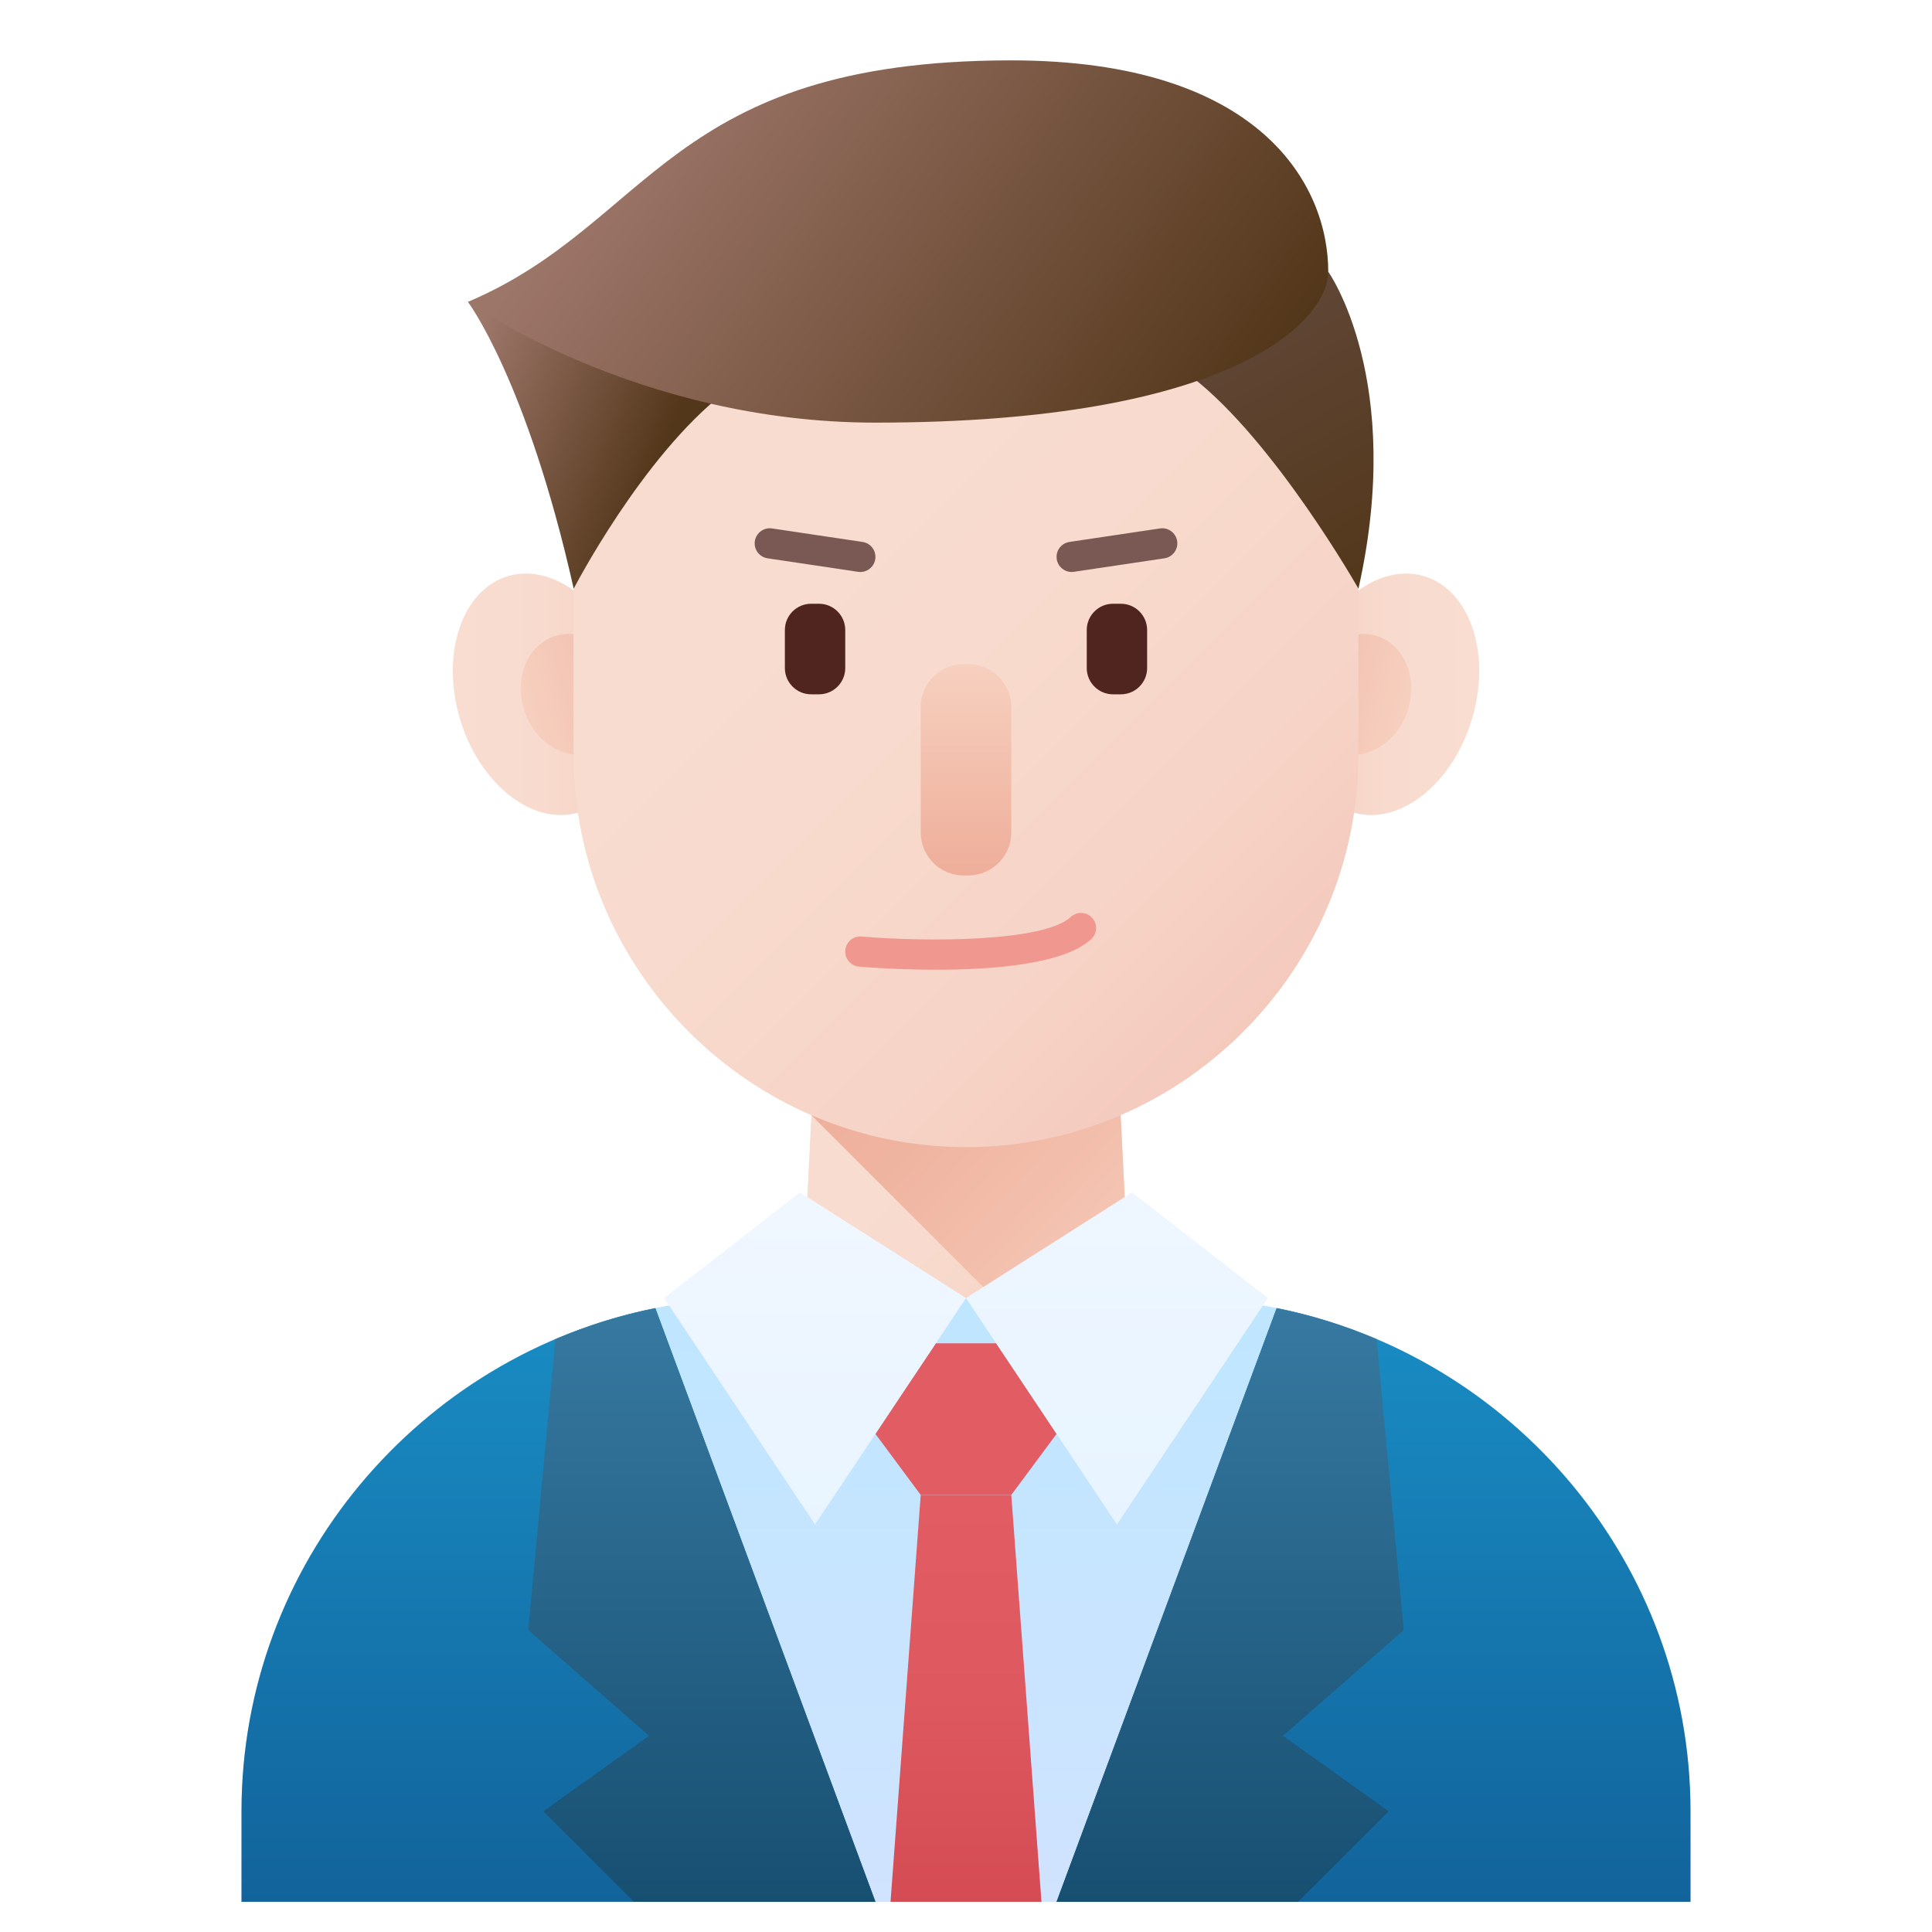
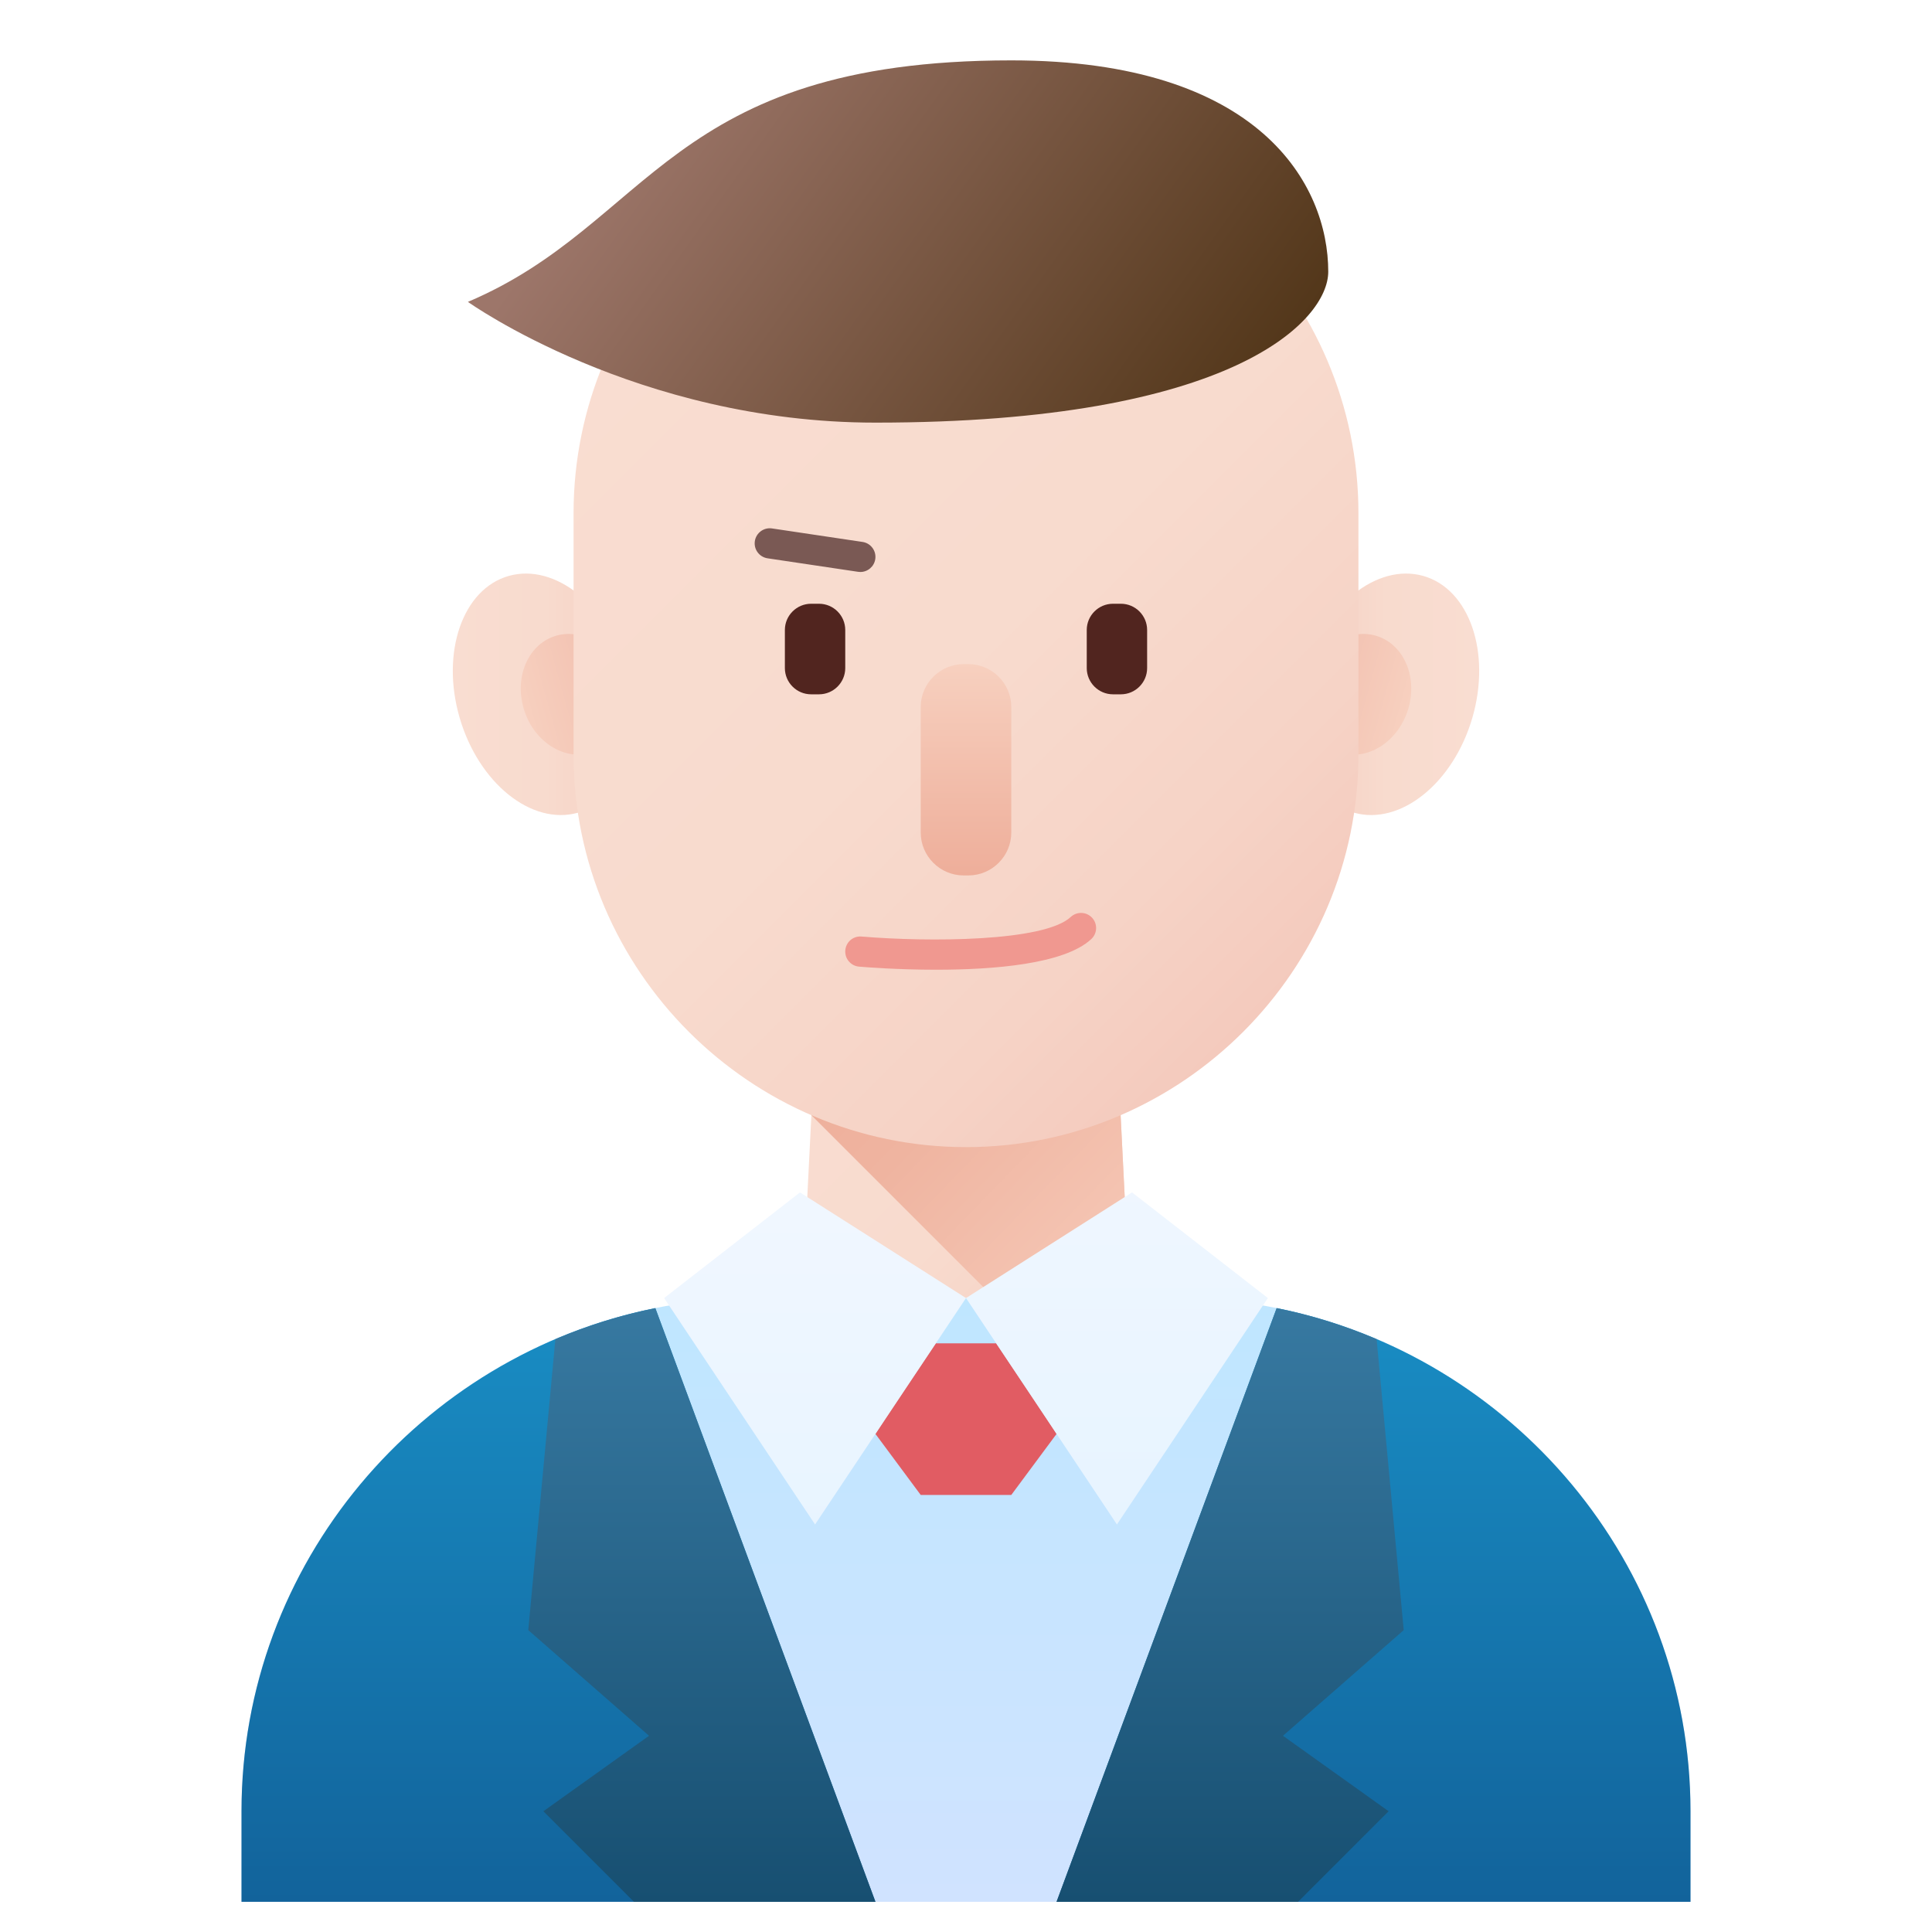
<svg xmlns="http://www.w3.org/2000/svg" xmlns:xlink="http://www.w3.org/1999/xlink" id="Layer_3" enable-background="new 0 0 128 128" height="512" viewBox="0 0 128 128" width="512">
  <linearGradient id="lg1">
    <stop offset="0" stop-color="#f9ddd1" />
    <stop offset=".514" stop-color="#f8dbce" />
    <stop offset=".822" stop-color="#f6d3c6" />
    <stop offset="1" stop-color="#f4cabd" />
  </linearGradient>
  <linearGradient id="SVGID_1_" gradientUnits="userSpaceOnUse" x1="30" x2="42" xlink:href="#lg1" y1="46" y2="46" />
  <linearGradient id="SVGID_2_" gradientUnits="userSpaceOnUse" x1="98" x2="86" xlink:href="#lg1" y1="46" y2="46" />
  <linearGradient id="lg2">
    <stop offset="0" stop-color="#f7d0bf" />
    <stop offset="1" stop-color="#f1beae" />
  </linearGradient>
  <linearGradient id="SVGID_3_" gradientTransform="matrix(.964 -.266 .266 .964 -44.863 -244.768)" gradientUnits="userSpaceOnUse" x1="-.999" x2="5.88" xlink:href="#lg2" y1="302.335" y2="302.335" />
  <linearGradient id="SVGID_4_" gradientTransform="matrix(-.964 -.266 -.266 .964 -1701.138 -244.768)" gradientUnits="userSpaceOnUse" x1="-1807.332" x2="-1800.453" xlink:href="#lg2" y1="-196.701" y2="-196.701" />
  <linearGradient id="SVGID_5_" gradientUnits="userSpaceOnUse" x1="53.75" x2="74.25" xlink:href="#lg1" y1="69.25" y2="89.75" />
  <linearGradient id="SVGID_6_" gradientUnits="userSpaceOnUse" x1="57.671" x2="78.098" y1="65.66" y2="85.455">
    <stop offset="0" stop-color="#eeae9a" />
    <stop offset=".316" stop-color="#efb4a0" />
    <stop offset=".738" stop-color="#f4c3b1" />
    <stop offset="1" stop-color="#f7d0bf" />
  </linearGradient>
  <linearGradient id="SVGID_7_" gradientUnits="userSpaceOnUse" x1="41.638" x2="86.363" xlink:href="#lg1" y1="19.638" y2="64.363" />
  <linearGradient id="SVGID_8_" gradientUnits="userSpaceOnUse" x1="64" x2="64" y1="126" y2="86">
    <stop offset="0" stop-color="#d0e3ff" />
    <stop offset="1" stop-color="#bfe6ff" />
  </linearGradient>
  <linearGradient id="SVGID_9_" gradientUnits="userSpaceOnUse" x1="64" x2="64" y1="44" y2="58">
    <stop offset="0" stop-color="#f7d0bf" />
    <stop offset="1" stop-color="#eeae9a" />
  </linearGradient>
  <linearGradient id="SVGID_10_" gradientUnits="userSpaceOnUse" x1="64" x2="64" y1="99.261" y2="131.999">
    <stop offset="0" stop-color="#e15c63" />
    <stop offset=".406" stop-color="#de585f" />
    <stop offset=".826" stop-color="#d44b53" />
    <stop offset="1" stop-color="#ce444c" />
  </linearGradient>
  <linearGradient id="SVGID_11_" gradientUnits="userSpaceOnUse" x1="64" x2="64" y1="98.457" y2="89.331">
    <stop offset="0" stop-color="#e15c63" />
    <stop offset="1" stop-color="#e15c63" />
  </linearGradient>
  <linearGradient id="lg3">
    <stop offset="0" stop-color="#f1f7ff" />
    <stop offset="1" stop-color="#e7f4ff" />
  </linearGradient>
  <linearGradient id="SVGID_12_" gradientUnits="userSpaceOnUse" x1="54" x2="54" xlink:href="#lg3" y1="77.735" y2="104.211" />
  <linearGradient id="SVGID_13_" gradientUnits="userSpaceOnUse" x1="74" x2="74" xlink:href="#lg3" y1="72.572" y2="100.931" />
  <linearGradient id="lg4">
    <stop offset="0" stop-color="#198dc4" />
    <stop offset="1" stop-color="#12639b" />
  </linearGradient>
  <linearGradient id="SVGID_14_" gradientUnits="userSpaceOnUse" x1="37" x2="37" xlink:href="#lg4" y1="86.666" y2="126" />
  <linearGradient id="lg5">
    <stop offset="0" stop-color="#3779a1" />
    <stop offset="1" stop-color="#174f71" />
  </linearGradient>
  <linearGradient id="SVGID_15_" gradientUnits="userSpaceOnUse" x1="46.5" x2="46.5" xlink:href="#lg5" y1="86.666" y2="126" />
  <linearGradient id="SVGID_16_" gradientUnits="userSpaceOnUse" x1="91" x2="91" xlink:href="#lg4" y1="86.666" y2="126" />
  <linearGradient id="SVGID_17_" gradientTransform="matrix(-1 0 0 1 296 0)" gradientUnits="userSpaceOnUse" x1="214.5" x2="214.5" xlink:href="#lg5" y1="86.666" y2="126" />
  <linearGradient id="lg6">
    <stop offset="0" stop-color="#9d766a" />
    <stop offset="1" stop-color="#53371a" />
  </linearGradient>
  <linearGradient id="SVGID_18_" gradientUnits="userSpaceOnUse" x1="29.708" x2="42.971" xlink:href="#lg6" y1="27.371" y2="32.487" />
  <linearGradient id="SVGID_19_" gradientUnits="userSpaceOnUse" x1="83.627" x2="92.911" y1="21.701" y2="37.869">
    <stop offset="0" stop-color="#5f4534" />
    <stop offset="1" stop-color="#53371a" />
  </linearGradient>
  <linearGradient id="SVGID_20_" gradientUnits="userSpaceOnUse" x1="43.87" x2="79.806" xlink:href="#lg6" y1="4.75" y2="30.436" />
  <path d="m41.546 44.443c1.262 4.333-.199 8.543-3.262 9.402-3.063.86-6.569-1.956-7.831-6.289s.199-8.543 3.262-9.402c3.064-.859 6.57 1.956 7.831 6.289z" fill="url(#SVGID_1_)" />
  <path d="m86.454 44.443c-1.262 4.333.199 8.543 3.262 9.402 3.063.86 6.569-1.956 7.831-6.289s-.199-8.543-3.262-9.402c-3.064-.859-6.57 1.956-7.831 6.289z" fill="url(#SVGID_2_)" />
  <path d="m41.321 45.105c.609 2.153-.383 4.298-2.217 4.793-1.834.494-3.815-.85-4.424-3.002-.609-2.153.383-4.298 2.217-4.793s3.814.849 4.424 3.002z" fill="url(#SVGID_3_)" />
  <path d="m86.679 45.105c-.609 2.153.383 4.298 2.217 4.793 1.834.494 3.815-.85 4.424-3.002.609-2.153-.383-4.298-2.217-4.793s-3.814.849-4.424 3.002z" fill="url(#SVGID_4_)" />
-   <path d="m75 89h-22l1-20h20z" fill="url(#SVGID_5_)" />
+   <path d="m75 89h-22l1-20h20" fill="url(#SVGID_5_)" />
  <path d="m74 69h-20l-.244 4.882 15.118 15.118h6.126z" fill="url(#SVGID_6_)" />
  <path d="m64 76c-14.3 0-26-11.7-26-26v-16c0-14.3 11.7-26 26-26 14.3 0 26 11.7 26 26v16c0 14.3-11.7 26-26 26z" fill="url(#SVGID_7_)" />
  <path d="m77.889 86h-27.778c-18.761 0-34.111 15.3-34.111 34v6h96v-6c0-18.7-15.35-34-34.111-34z" fill="url(#SVGID_8_)" />
  <path d="m54.263 46h-.527c-.955 0-1.736-.781-1.736-1.737v-2.527c0-.955.781-1.736 1.737-1.736h.527c.955 0 1.736.781 1.736 1.737v2.527c0 .955-.781 1.736-1.737 1.736z" fill="#51251f" />
  <path d="m74.263 46h-.527c-.955 0-1.736-.781-1.736-1.737v-2.527c0-.955.781-1.736 1.737-1.736h.527c.955 0 1.736.781 1.736 1.737v2.527c0 .955-.781 1.736-1.737 1.736z" fill="#51251f" />
  <path d="m64.158 58h-.316c-1.563 0-2.842-1.279-2.842-2.842v-8.316c0-1.563 1.279-2.842 2.842-2.842h.316c1.563 0 2.842 1.279 2.842 2.842v8.316c0 1.563-1.279 2.842-2.842 2.842z" fill="url(#SVGID_9_)" />
  <path d="m57.001 37.895c-.049 0-.099-.003-.149-.011l-6-.895c-.546-.082-.923-.59-.842-1.137.082-.546.594-.923 1.137-.842l6 .895c.546.082.923.59.842 1.137-.074.496-.501.853-.988.853z" fill="#7a5954" />
-   <path d="m70.999 37.895c-.487 0-.914-.356-.988-.853-.081-.546.295-1.055.842-1.137l6-.895c.542-.083 1.055.295 1.137.842.081.546-.295 1.055-.842 1.137l-6 .895c-.05.007-.1.011-.149.011z" fill="#7a5954" />
  <path d="m62.029 64.247c-2.517 0-4.607-.162-5.113-.205-.55-.046-.958-.53-.913-1.081.046-.55.52-.962 1.081-.913 4.421.372 12.091.348 13.855-1.296.403-.376 1.037-.354 1.413.05s.354 1.037-.05 1.413c-1.788 1.669-6.508 2.032-10.273 2.032z" fill="#f09890" />
-   <path d="m67 99.045h-6l-2 26.955h10z" fill="url(#SVGID_10_)" />
  <path d="m66 89h-4s-4.012 5.976-4 6l3 4.045h6l3-4.045c-.022-.076-4-6-4-6z" fill="url(#SVGID_11_)" />
  <path d="m53 79 11 7-10 15-10-15z" fill="url(#SVGID_12_)" />
  <path d="m75 79-11 7 10 15 10-15z" fill="url(#SVGID_13_)" />
  <path d="m16 120v6h42l-14.583-39.334c-15.584 3.123-27.417 16.916-27.417 33.334z" fill="url(#SVGID_14_)" />
  <path d="m43.417 86.666c-2.299.461-4.513 1.159-6.622 2.058l-1.795 19.276 8 7-7 5 6 6h16z" fill="url(#SVGID_15_)" />
  <path d="m112 120v6h-42l14.583-39.334c15.584 3.123 27.417 16.916 27.417 33.334z" fill="url(#SVGID_16_)" />
  <path d="m84.583 86.666c2.299.461 4.513 1.159 6.622 2.058l1.795 19.276-8 7 7 5-6 6h-16z" fill="url(#SVGID_17_)" />
-   <path d="m31 20s3.903 5.164 7.009 19c0 0 4.512-8.735 9.991-13 0 0-4.276-.98-17-6z" fill="url(#SVGID_18_)" />
-   <path d="m88 18s5.105 7.164 2 21c0 0-5.521-9.735-11-14 0 0 7.398-1.885 9-7z" fill="url(#SVGID_19_)" />
  <path d="m88 18c0-5.744-4.499-14-21-14-22.758 0-23.805 10.831-36 16 0 0 11.181 8 27 8 23.758 0 30-6.788 30-10z" fill="url(#SVGID_20_)" />
</svg>